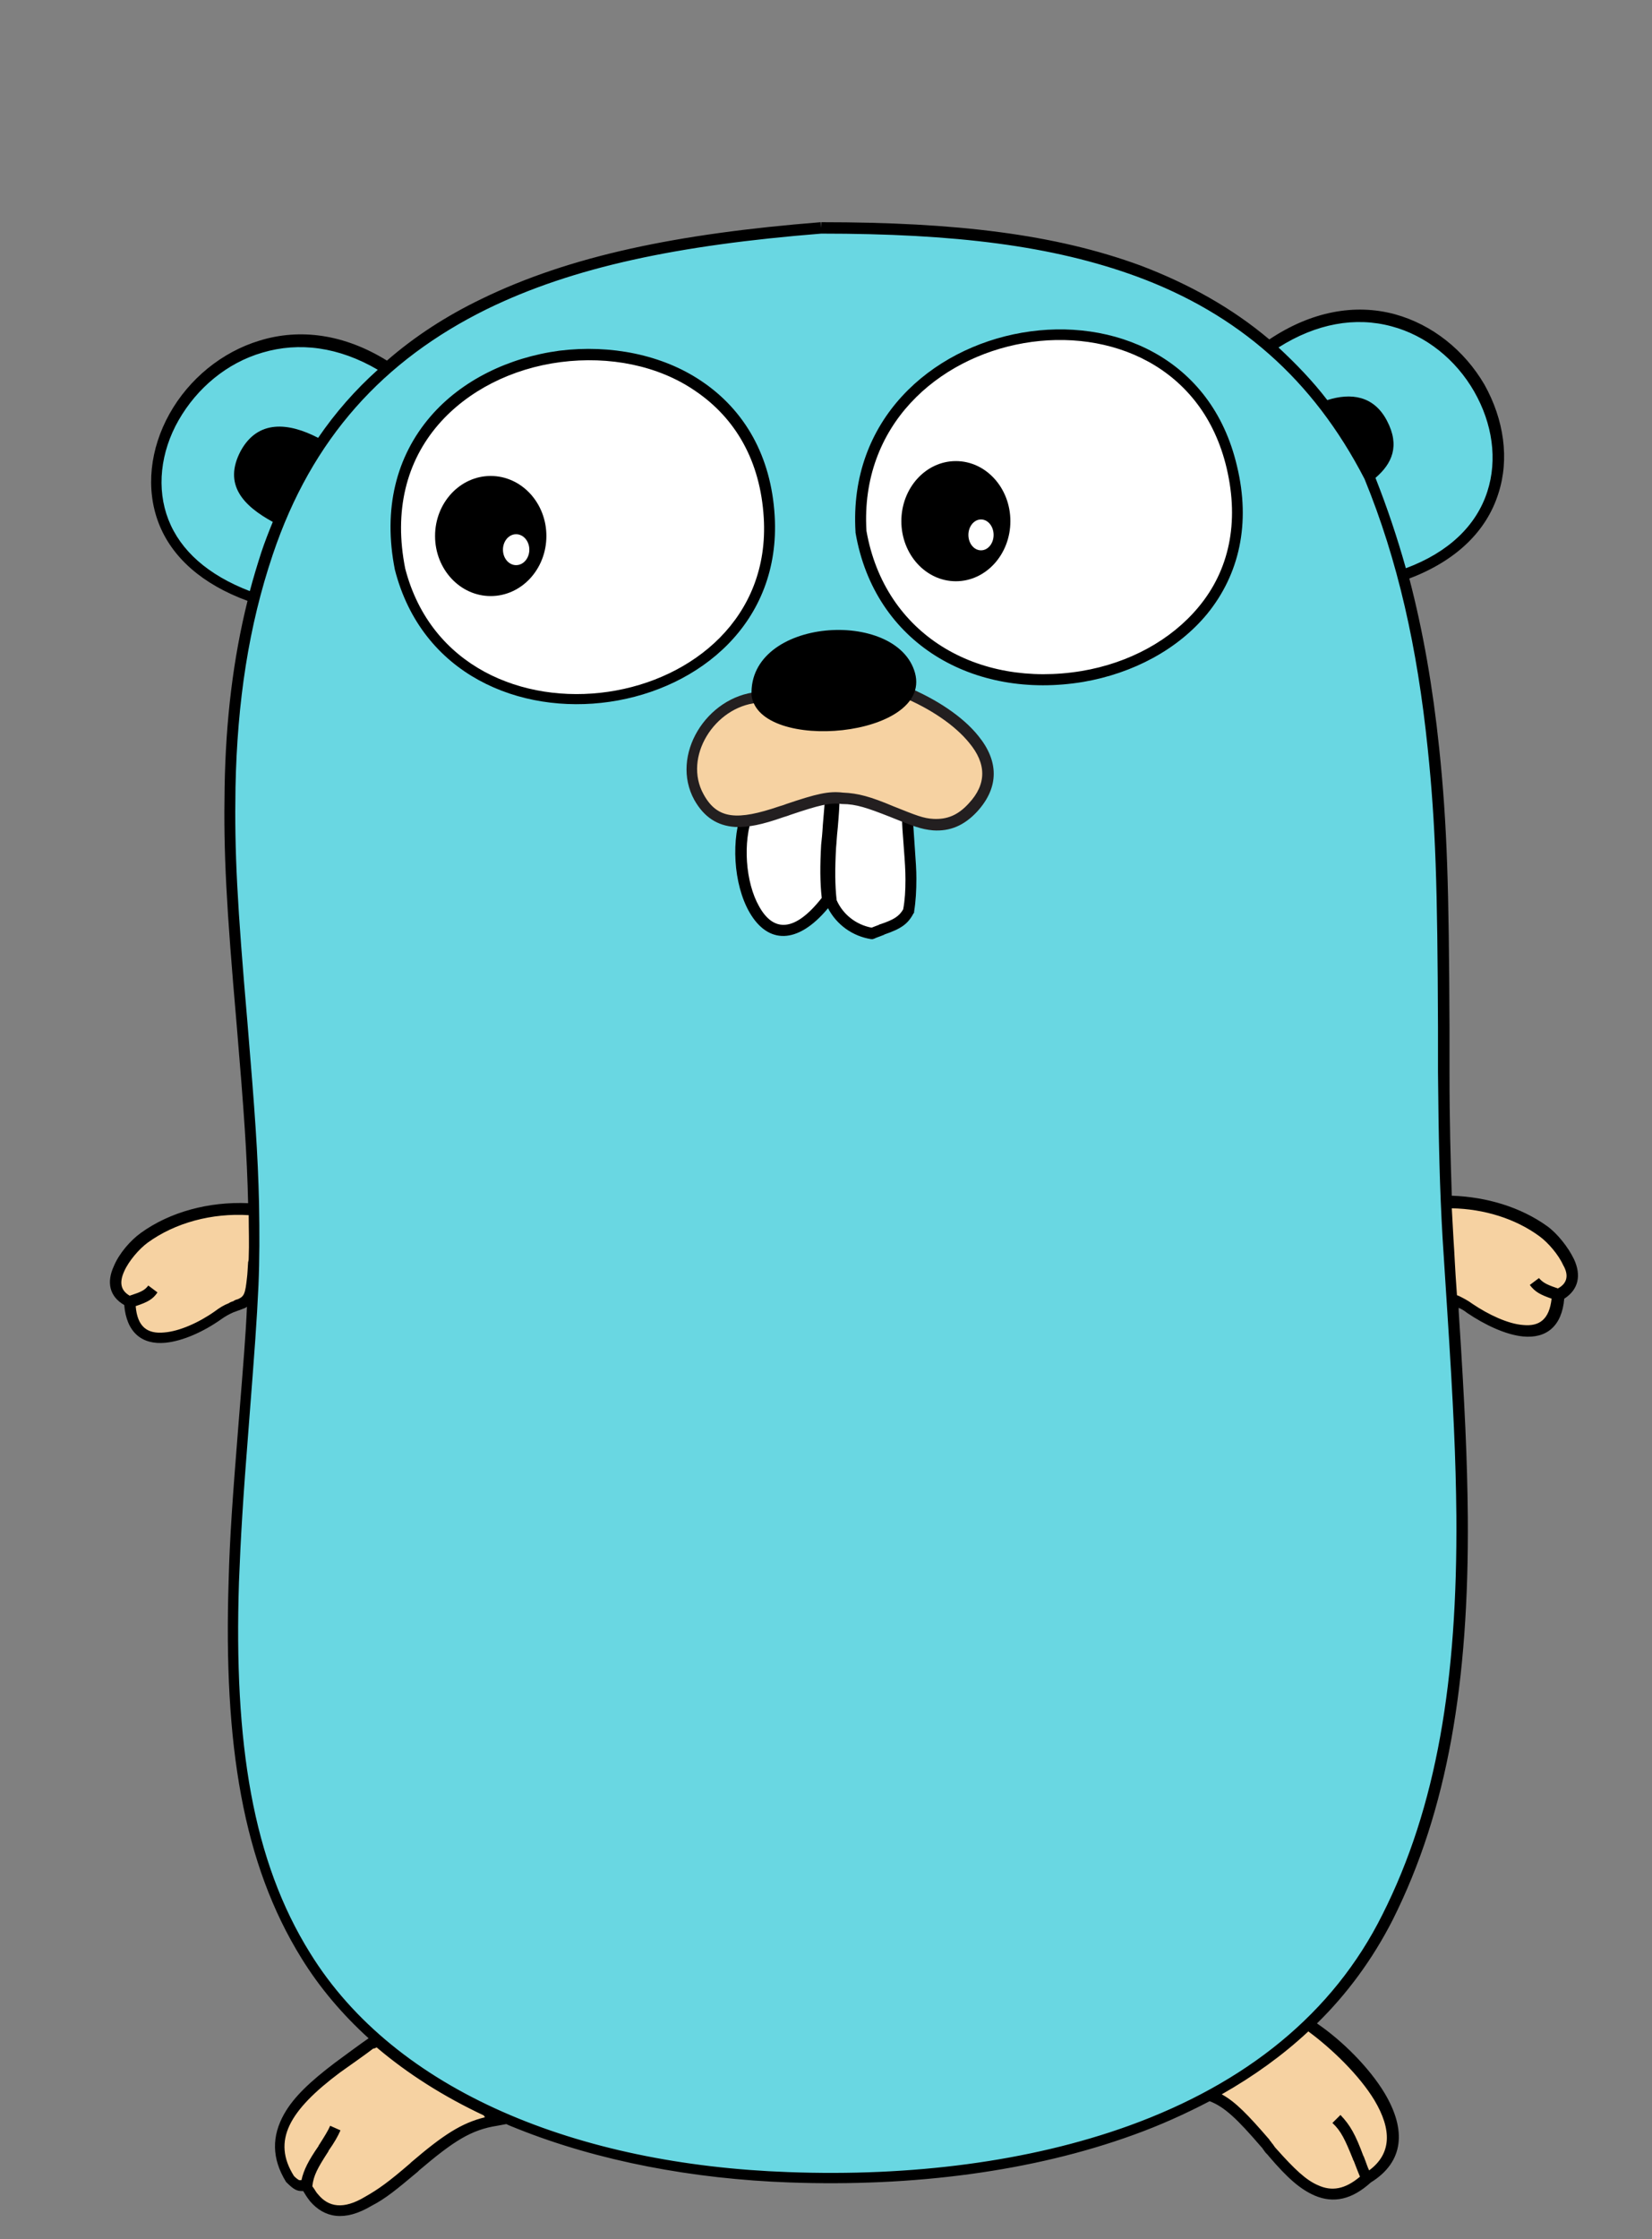
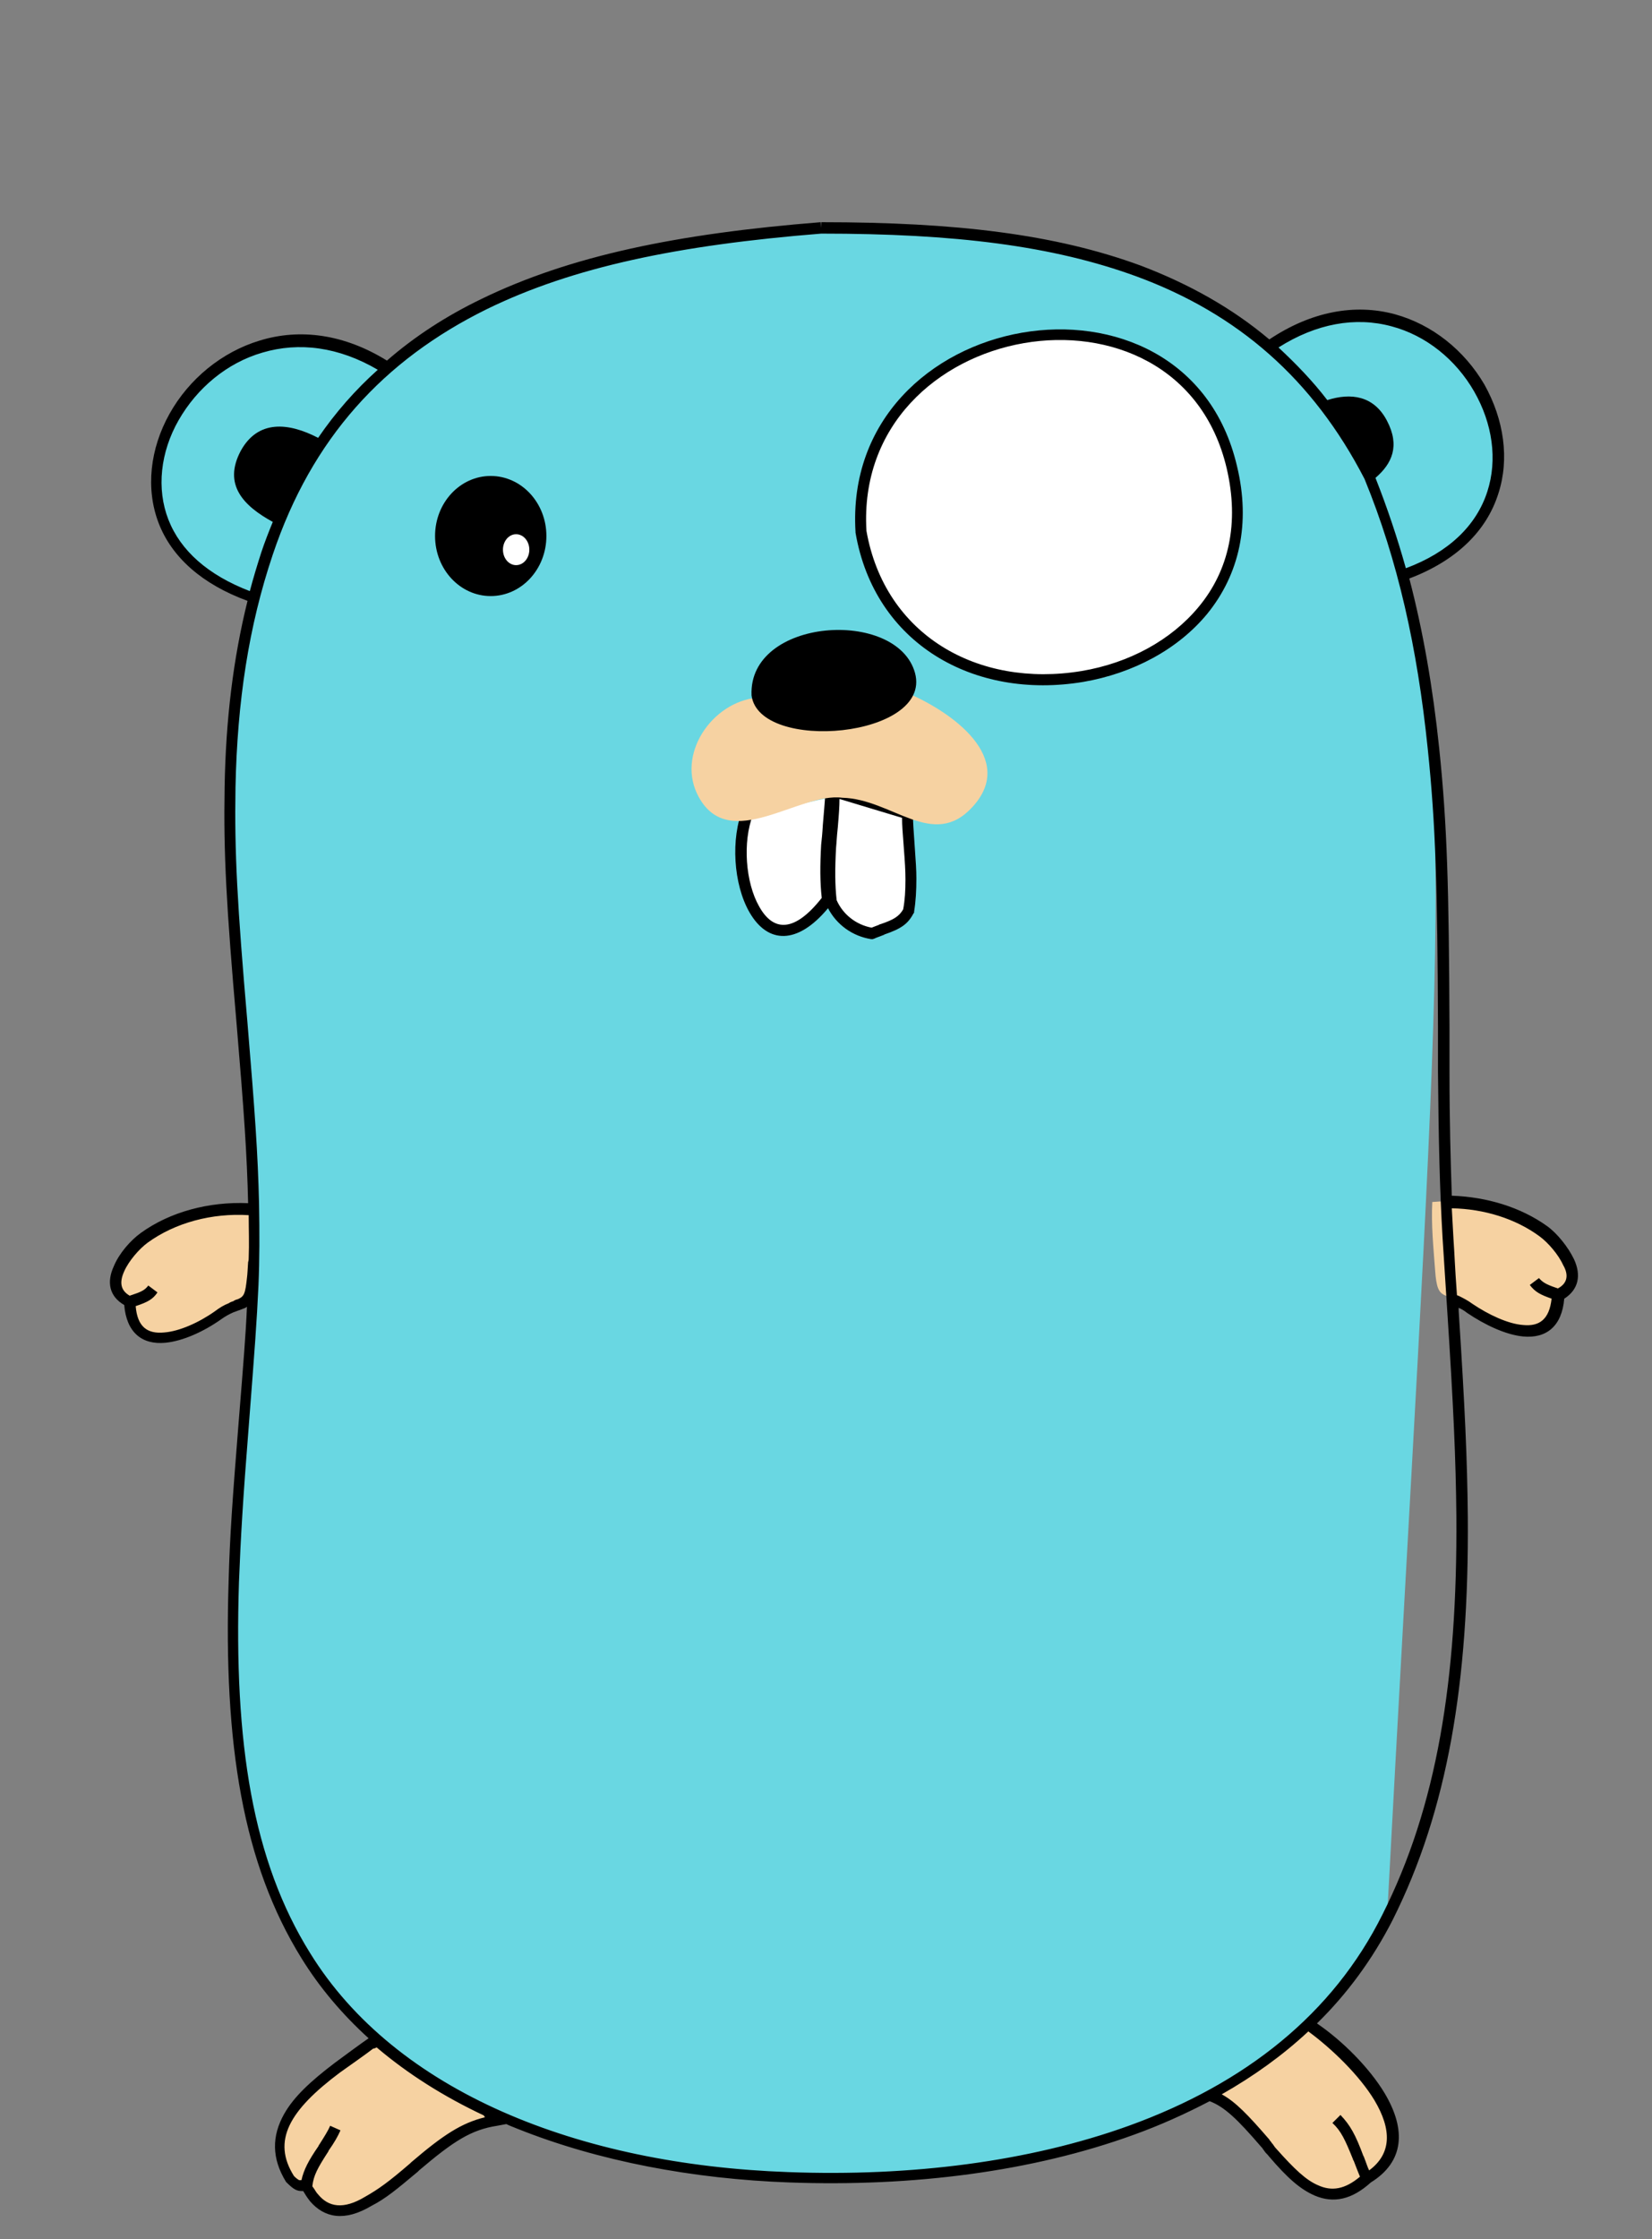
<svg xmlns="http://www.w3.org/2000/svg" width="31" height="42" viewBox="0 0 31 42" fill="none">
  <rect x="0" y="0" width="31" height="42" fill="#808080" stroke="none" />
  <path d="M2.417 24.414C2.471 25.519 3.579 25.004 4.075 24.661C4.548 24.328 4.688 24.607 4.731 23.963C4.764 23.534 4.807 23.116 4.785 22.687C4.064 22.622 3.289 22.794 2.697 23.223C2.384 23.438 1.825 24.146 2.417 24.414M24.519 37.998C25.369 38.523 26.93 40.111 25.649 40.884C24.422 42 23.733 39.65 22.656 39.328C23.119 38.695 23.701 38.116 24.519 37.998ZM9.296 39.789C8.295 39.94 7.735 40.841 6.895 41.302C6.109 41.764 5.808 41.152 5.743 41.023C5.625 40.97 5.636 41.077 5.442 40.884C4.71 39.736 6.195 38.899 6.971 38.33C8.047 38.116 8.725 39.049 9.296 39.789ZM29.245 24.275C29.191 25.38 28.082 24.865 27.587 24.521C27.113 24.189 26.973 24.468 26.93 23.824C26.898 23.395 26.855 22.976 26.877 22.547C27.598 22.483 28.373 22.655 28.965 23.084C29.267 23.298 29.837 24.006 29.245 24.275Z" fill="#F6D2A2" />
-   <path d="M26.308 10.799C30.151 9.447 27.148 4.2 23.799 6.518C21.603 4.64 18.578 4.297 15.402 4.297C12.291 4.544 9.33 5.112 7.263 6.915C3.926 4.769 0.847 9.919 4.765 11.217C3.667 15.466 4.916 19.801 4.744 24.125C4.582 28.009 3.56 33.213 5.724 36.7C7.565 39.682 11.526 40.745 14.788 40.863C18.955 41.013 24.004 39.994 26.028 35.97C27.966 32.14 27.427 27.365 27.18 23.234C26.932 19.061 27.395 14.822 26.308 10.799L26.308 10.799Z" fill="#69D7E2" />
+   <path d="M26.308 10.799C30.151 9.447 27.148 4.2 23.799 6.518C21.603 4.64 18.578 4.297 15.402 4.297C12.291 4.544 9.33 5.112 7.263 6.915C3.926 4.769 0.847 9.919 4.765 11.217C3.667 15.466 4.916 19.801 4.744 24.125C4.582 28.009 3.56 33.213 5.724 36.7C7.565 39.682 11.526 40.745 14.788 40.863C18.955 41.013 24.004 39.994 26.028 35.97C26.932 19.061 27.395 14.822 26.308 10.799L26.308 10.799Z" fill="#69D7E2" />
  <path d="M29.536 23.62C29.428 23.395 29.224 23.137 29.03 22.998C28.535 22.644 27.899 22.451 27.243 22.429C27.221 21.764 27.2 21.034 27.2 20.112V19.275C27.189 16.635 27.157 15.477 27.006 14.028C26.887 12.891 26.704 11.839 26.446 10.852C27.318 10.52 27.889 9.973 28.115 9.264C28.33 8.61 28.222 7.87 27.856 7.215C27.48 6.571 26.877 6.088 26.177 5.895C25.423 5.691 24.605 5.842 23.819 6.367C23.119 5.777 22.312 5.327 21.408 4.983C19.803 4.393 17.941 4.168 15.411 4.168V4.275L15.4 4.168C12.698 4.383 10.696 4.801 9.038 5.606C8.37 5.928 7.778 6.314 7.261 6.764C6.465 6.271 5.636 6.153 4.871 6.389C4.161 6.604 3.547 7.108 3.181 7.762C2.815 8.417 2.729 9.168 2.977 9.812C3.224 10.455 3.795 10.96 4.645 11.271C4.376 12.354 4.236 13.503 4.215 14.769C4.193 16.003 4.247 16.99 4.441 19.221C4.581 20.884 4.634 21.646 4.656 22.569C3.924 22.537 3.192 22.73 2.643 23.127C2.449 23.266 2.234 23.513 2.137 23.749C1.997 24.05 2.051 24.318 2.331 24.479C2.374 24.994 2.664 25.23 3.106 25.187C3.429 25.155 3.816 24.983 4.15 24.747C4.221 24.696 4.296 24.653 4.376 24.618C4.408 24.608 4.43 24.597 4.462 24.586C4.462 24.586 4.527 24.565 4.548 24.554C4.581 24.543 4.613 24.532 4.634 24.511C4.613 25.015 4.57 25.541 4.473 26.743C4.365 28.095 4.311 28.835 4.29 29.661C4.193 32.73 4.559 34.961 5.657 36.732C6.002 37.29 6.422 37.783 6.917 38.234C6.82 38.298 6.411 38.599 6.282 38.695C5.829 39.039 5.517 39.328 5.334 39.65C5.097 40.069 5.097 40.487 5.367 40.927L5.377 40.938L5.388 40.948C5.507 41.066 5.571 41.099 5.657 41.099H5.689C5.7 41.12 5.711 41.131 5.722 41.152C5.754 41.206 5.786 41.249 5.819 41.292C6.088 41.603 6.465 41.678 6.971 41.377C7.24 41.238 7.433 41.077 7.843 40.734L7.864 40.712C8.521 40.154 8.844 39.951 9.328 39.875L9.501 39.843C9.565 39.876 9.63 39.897 9.705 39.929C11.234 40.541 13.01 40.873 14.808 40.938C17.134 41.023 19.373 40.734 21.267 40.047C21.773 39.865 22.247 39.65 22.699 39.414C22.979 39.521 23.216 39.747 23.668 40.272C23.69 40.294 23.69 40.294 23.701 40.315C23.722 40.337 23.722 40.348 23.733 40.358C23.754 40.391 23.787 40.412 23.808 40.444C24.164 40.862 24.401 41.066 24.67 41.184C25.025 41.335 25.369 41.26 25.724 40.938C26.349 40.551 26.392 39.951 25.983 39.264C25.692 38.781 25.186 38.277 24.713 37.955C25.273 37.408 25.757 36.753 26.134 36.013C27.167 33.953 27.566 31.549 27.544 28.459C27.533 27.365 27.49 26.41 27.372 24.586V24.532C27.426 24.554 27.479 24.586 27.533 24.629C27.867 24.854 28.255 25.037 28.578 25.069C29.019 25.112 29.31 24.876 29.353 24.361C29.622 24.189 29.676 23.921 29.536 23.62L29.536 23.62ZM26.112 6.121C26.758 6.292 27.318 6.743 27.663 7.344C28.007 7.945 28.104 8.621 27.91 9.221C27.706 9.854 27.189 10.359 26.381 10.659C26.22 10.085 26.03 9.519 25.811 8.964C26.123 8.696 26.274 8.363 26.026 7.891C25.779 7.419 25.348 7.365 24.907 7.505C24.627 7.14 24.314 6.818 23.991 6.518C24.702 6.067 25.434 5.938 26.112 6.121ZM3.16 9.747C2.934 9.168 3.009 8.481 3.353 7.88C3.698 7.279 4.258 6.807 4.925 6.614C5.614 6.41 6.357 6.507 7.089 6.936C6.666 7.315 6.29 7.744 5.97 8.213C5.41 7.923 4.839 7.87 4.516 8.46C4.182 9.093 4.57 9.49 5.119 9.79C5.044 9.973 4.968 10.166 4.904 10.359C4.828 10.595 4.753 10.841 4.688 11.088C3.903 10.788 3.386 10.327 3.16 9.747ZM4.462 24.371C4.452 24.371 4.387 24.393 4.387 24.404C4.355 24.414 4.322 24.425 4.29 24.447C4.204 24.479 4.118 24.532 4.032 24.597C3.73 24.811 3.364 24.972 3.084 24.994C2.761 25.026 2.578 24.886 2.546 24.5C2.772 24.425 2.869 24.371 2.955 24.243L2.783 24.114C2.718 24.2 2.654 24.232 2.46 24.296C2.449 24.296 2.449 24.296 2.438 24.307C2.266 24.21 2.234 24.06 2.331 23.846C2.417 23.652 2.611 23.427 2.772 23.309C3.289 22.934 3.978 22.751 4.667 22.794C4.667 23.062 4.678 23.331 4.667 23.588C4.667 23.62 4.667 23.642 4.656 23.674C4.645 23.824 4.645 23.889 4.635 23.964C4.602 24.275 4.581 24.318 4.462 24.371ZM7.714 40.562L7.692 40.584C7.294 40.927 7.1 41.066 6.852 41.206C6.443 41.453 6.163 41.399 5.97 41.163C5.937 41.131 5.916 41.088 5.894 41.056C5.883 41.045 5.873 41.023 5.862 41.013V41.002C5.884 40.809 5.959 40.669 6.153 40.369C6.163 40.358 6.163 40.358 6.163 40.347C6.282 40.176 6.336 40.079 6.389 39.961L6.196 39.875C6.153 39.972 6.099 40.058 5.991 40.229C5.98 40.24 5.98 40.24 5.98 40.251C5.787 40.53 5.7 40.701 5.657 40.895H5.646H5.614C5.593 40.884 5.56 40.862 5.517 40.819C5.097 40.154 5.431 39.586 6.378 38.877C6.497 38.792 6.895 38.513 7.003 38.427C7.025 38.427 7.046 38.416 7.068 38.405C7.649 38.899 8.327 39.328 9.081 39.682C9.081 39.693 9.092 39.704 9.102 39.715C8.661 39.822 8.316 40.047 7.714 40.562ZM25.789 39.392C26.123 39.95 26.112 40.401 25.692 40.712C25.66 40.648 25.639 40.573 25.596 40.465C25.596 40.455 25.596 40.455 25.585 40.444C25.434 40.036 25.337 39.865 25.154 39.672L25.003 39.822C25.165 39.972 25.24 40.133 25.391 40.508C25.391 40.519 25.391 40.519 25.402 40.53C25.456 40.669 25.488 40.755 25.52 40.83C25.24 41.066 24.993 41.109 24.734 40.991C24.508 40.895 24.293 40.691 23.948 40.304C23.927 40.283 23.905 40.251 23.884 40.219C23.873 40.208 23.862 40.197 23.851 40.176C23.83 40.154 23.83 40.154 23.819 40.133C23.421 39.672 23.184 39.425 22.926 39.285C23.529 38.942 24.067 38.556 24.551 38.105C25.003 38.438 25.509 38.931 25.789 39.392ZM25.94 35.916C25.014 37.772 23.378 39.081 21.182 39.875C19.308 40.551 17.091 40.83 14.797 40.744C10.847 40.605 7.423 39.232 5.819 36.635C4.742 34.907 4.387 32.708 4.484 29.682C4.516 28.856 4.559 28.116 4.667 26.764C4.785 25.24 4.818 24.8 4.85 24.114C4.871 23.62 4.871 23.116 4.861 22.58C4.839 21.635 4.785 20.884 4.645 19.2C4.452 16.968 4.398 15.992 4.419 14.768C4.452 13.159 4.667 11.743 5.119 10.402C5.851 8.223 7.197 6.754 9.135 5.799C10.76 5.005 12.73 4.597 15.411 4.382C17.92 4.382 19.75 4.608 21.332 5.187C23.227 5.885 24.637 7.108 25.606 8.985C26.231 10.509 26.597 12.151 26.791 14.039C26.941 15.477 26.974 16.635 26.984 19.264V20.101C26.995 21.399 27.017 22.311 27.07 23.223C27.092 23.577 27.103 23.728 27.157 24.575C27.275 26.399 27.318 27.343 27.329 28.438C27.35 31.517 26.963 33.888 25.94 35.916ZM29.234 24.168C29.224 24.168 29.213 24.157 29.202 24.157C29.008 24.092 28.944 24.049 28.879 23.974L28.707 24.103C28.804 24.232 28.901 24.285 29.116 24.36C29.073 24.747 28.89 24.886 28.578 24.854C28.298 24.833 27.932 24.661 27.63 24.457C27.544 24.393 27.458 24.35 27.372 24.307C27.361 24.307 27.35 24.296 27.34 24.296C27.297 23.706 27.297 23.556 27.275 23.245L27.243 22.665C27.846 22.676 28.438 22.858 28.89 23.191C29.051 23.309 29.245 23.535 29.331 23.727C29.439 23.91 29.418 24.071 29.234 24.168Z" fill="black" />
  <path d="M17.039 15.362C17.049 15.909 17.157 16.51 17.06 17.09C16.909 17.369 16.63 17.401 16.382 17.508C16.038 17.454 15.747 17.229 15.607 16.907C15.521 16.253 15.628 15.63 15.661 14.976C15.661 14.954 16.07 14.987 16.436 15.094C16.748 15.191 17.039 15.351 17.039 15.362ZM13.992 15.405C13.69 16.543 14.39 18.399 15.542 16.875C15.456 16.231 15.553 15.609 15.585 14.976C15.596 14.922 14.003 15.33 13.992 15.405Z" fill="white" />
  <path d="M17.164 15.867C17.142 15.545 17.131 15.416 17.131 15.255V15.18L17.056 15.159L15.7 14.74V14.665L15.559 14.697H15.549V14.708L14.02 15.094L13.966 15.105L13.945 15.159C13.708 15.727 13.762 16.586 14.063 17.111C14.408 17.712 14.967 17.723 15.538 17.036C15.617 17.189 15.732 17.321 15.872 17.422C16.013 17.523 16.175 17.589 16.345 17.616H16.378L16.41 17.605C16.453 17.583 16.496 17.573 16.572 17.541C16.582 17.541 16.582 17.541 16.593 17.53C16.905 17.422 17.035 17.337 17.142 17.133L17.153 17.122V17.101C17.185 16.907 17.196 16.704 17.196 16.478C17.196 16.317 17.185 16.167 17.164 15.867ZM15.441 15.47C15.43 15.663 15.42 15.738 15.409 15.845C15.387 16.242 15.387 16.543 15.42 16.843C14.914 17.487 14.515 17.487 14.246 17.004C13.988 16.553 13.934 15.792 14.128 15.287L15.484 14.944C15.473 15.084 15.463 15.223 15.441 15.47ZM16.948 17.058C16.873 17.186 16.776 17.251 16.518 17.337C16.507 17.337 16.507 17.337 16.496 17.347C16.432 17.369 16.389 17.39 16.356 17.401C16.066 17.347 15.818 17.154 15.7 16.886C15.667 16.596 15.667 16.296 15.689 15.899C15.7 15.792 15.7 15.716 15.721 15.523C15.742 15.277 15.753 15.127 15.753 14.987L16.927 15.341C16.927 15.48 16.938 15.609 16.959 15.888C16.981 16.178 16.991 16.328 16.991 16.5C16.991 16.704 16.981 16.886 16.948 17.058Z" fill="black" />
-   <path d="M7.504 10.687C8.494 14.528 14.663 13.541 14.426 9.69C14.146 5.076 6.556 5.966 7.504 10.687Z" fill="white" />
-   <path d="M14.537 9.678C14.472 8.562 13.977 7.693 13.159 7.146C12.427 6.653 11.458 6.46 10.5 6.578C9.542 6.706 8.659 7.136 8.078 7.812C7.432 8.563 7.184 9.55 7.41 10.687C8.422 14.635 14.774 13.681 14.537 9.678ZM7.604 10.666C7.388 9.582 7.625 8.659 8.228 7.962C8.777 7.329 9.606 6.91 10.521 6.792C11.437 6.674 12.352 6.857 13.041 7.329C13.805 7.844 14.268 8.649 14.332 9.711C14.559 13.455 8.562 14.357 7.604 10.666Z" fill="black" />
  <path d="M9.208 11.181C9.785 11.181 10.253 10.677 10.253 10.054C10.253 9.432 9.785 8.928 9.208 8.928C8.632 8.928 8.164 9.432 8.164 10.054C8.164 10.677 8.632 11.181 9.208 11.181Z" fill="black" />
  <path d="M9.685 10.601C9.822 10.601 9.933 10.471 9.933 10.311C9.933 10.151 9.822 10.021 9.685 10.021C9.548 10.021 9.438 10.151 9.438 10.311C9.438 10.471 9.548 10.601 9.685 10.601Z" fill="white" />
  <path d="M16.164 9.969C16.928 14.379 24.163 13.209 23.119 8.767C22.182 4.776 15.906 5.881 16.164 9.969Z" fill="white" />
  <path d="M23.213 8.746C22.255 4.637 15.796 5.763 16.054 9.98V9.991C16.41 12.072 18.272 13.134 20.328 12.791C21.265 12.63 22.105 12.18 22.654 11.514C23.256 10.774 23.472 9.819 23.213 8.746ZM22.492 11.385C21.976 12.008 21.19 12.437 20.296 12.587C18.347 12.909 16.603 11.911 16.259 9.958C16.022 5.989 22.116 4.926 23.02 8.789C23.257 9.808 23.063 10.699 22.492 11.385Z" fill="black" />
-   <path d="M17.937 10.903C18.502 10.903 18.96 10.398 18.96 9.776C18.96 9.154 18.502 8.649 17.937 8.649C17.372 8.649 16.914 9.154 16.914 9.776C16.914 10.398 17.372 10.903 17.937 10.903Z" fill="black" />
  <path d="M18.409 10.323C18.54 10.323 18.645 10.194 18.645 10.034C18.645 9.874 18.54 9.744 18.409 9.744C18.278 9.744 18.172 9.874 18.172 10.034C18.172 10.194 18.278 10.323 18.409 10.323Z" fill="white" />
  <path d="M14.212 13.087C13.362 13.162 12.673 14.16 13.114 14.954C13.695 16.005 14.998 14.857 15.806 14.964C16.742 14.986 17.507 15.951 18.249 15.136C19.078 14.235 17.894 13.355 16.957 12.969L14.212 13.087Z" fill="#F6D2A2" />
-   <path d="M18.36 13.806C18.069 13.441 17.563 13.108 17.014 12.883L16.992 12.872H16.971L14.215 12.979C13.257 13.065 12.568 14.17 13.03 15.007C13.213 15.329 13.461 15.49 13.795 15.512C14.042 15.522 14.301 15.469 14.699 15.329C14.732 15.318 14.774 15.308 14.828 15.286C15.367 15.104 15.582 15.05 15.797 15.082H15.808C16.066 15.082 16.282 15.158 16.691 15.318C17.143 15.501 17.283 15.555 17.509 15.576C17.821 15.597 18.09 15.49 18.338 15.222C18.758 14.761 18.736 14.267 18.36 13.806ZM18.177 15.072C17.972 15.297 17.767 15.372 17.52 15.361C17.326 15.351 17.197 15.297 16.766 15.125C16.336 14.943 16.099 14.879 15.819 14.868C15.55 14.836 15.324 14.889 14.753 15.082C14.699 15.104 14.656 15.115 14.624 15.125C13.838 15.393 13.461 15.372 13.203 14.9C12.815 14.203 13.407 13.258 14.215 13.183L16.938 13.076C17.455 13.291 17.918 13.602 18.187 13.934C18.51 14.321 18.521 14.707 18.177 15.072Z" fill="#231F20" />
  <path d="M17.171 12.626C16.837 11.402 14.038 11.585 14.103 13.044C14.243 14.128 17.494 13.838 17.171 12.626Z" fill="black" />
</svg>